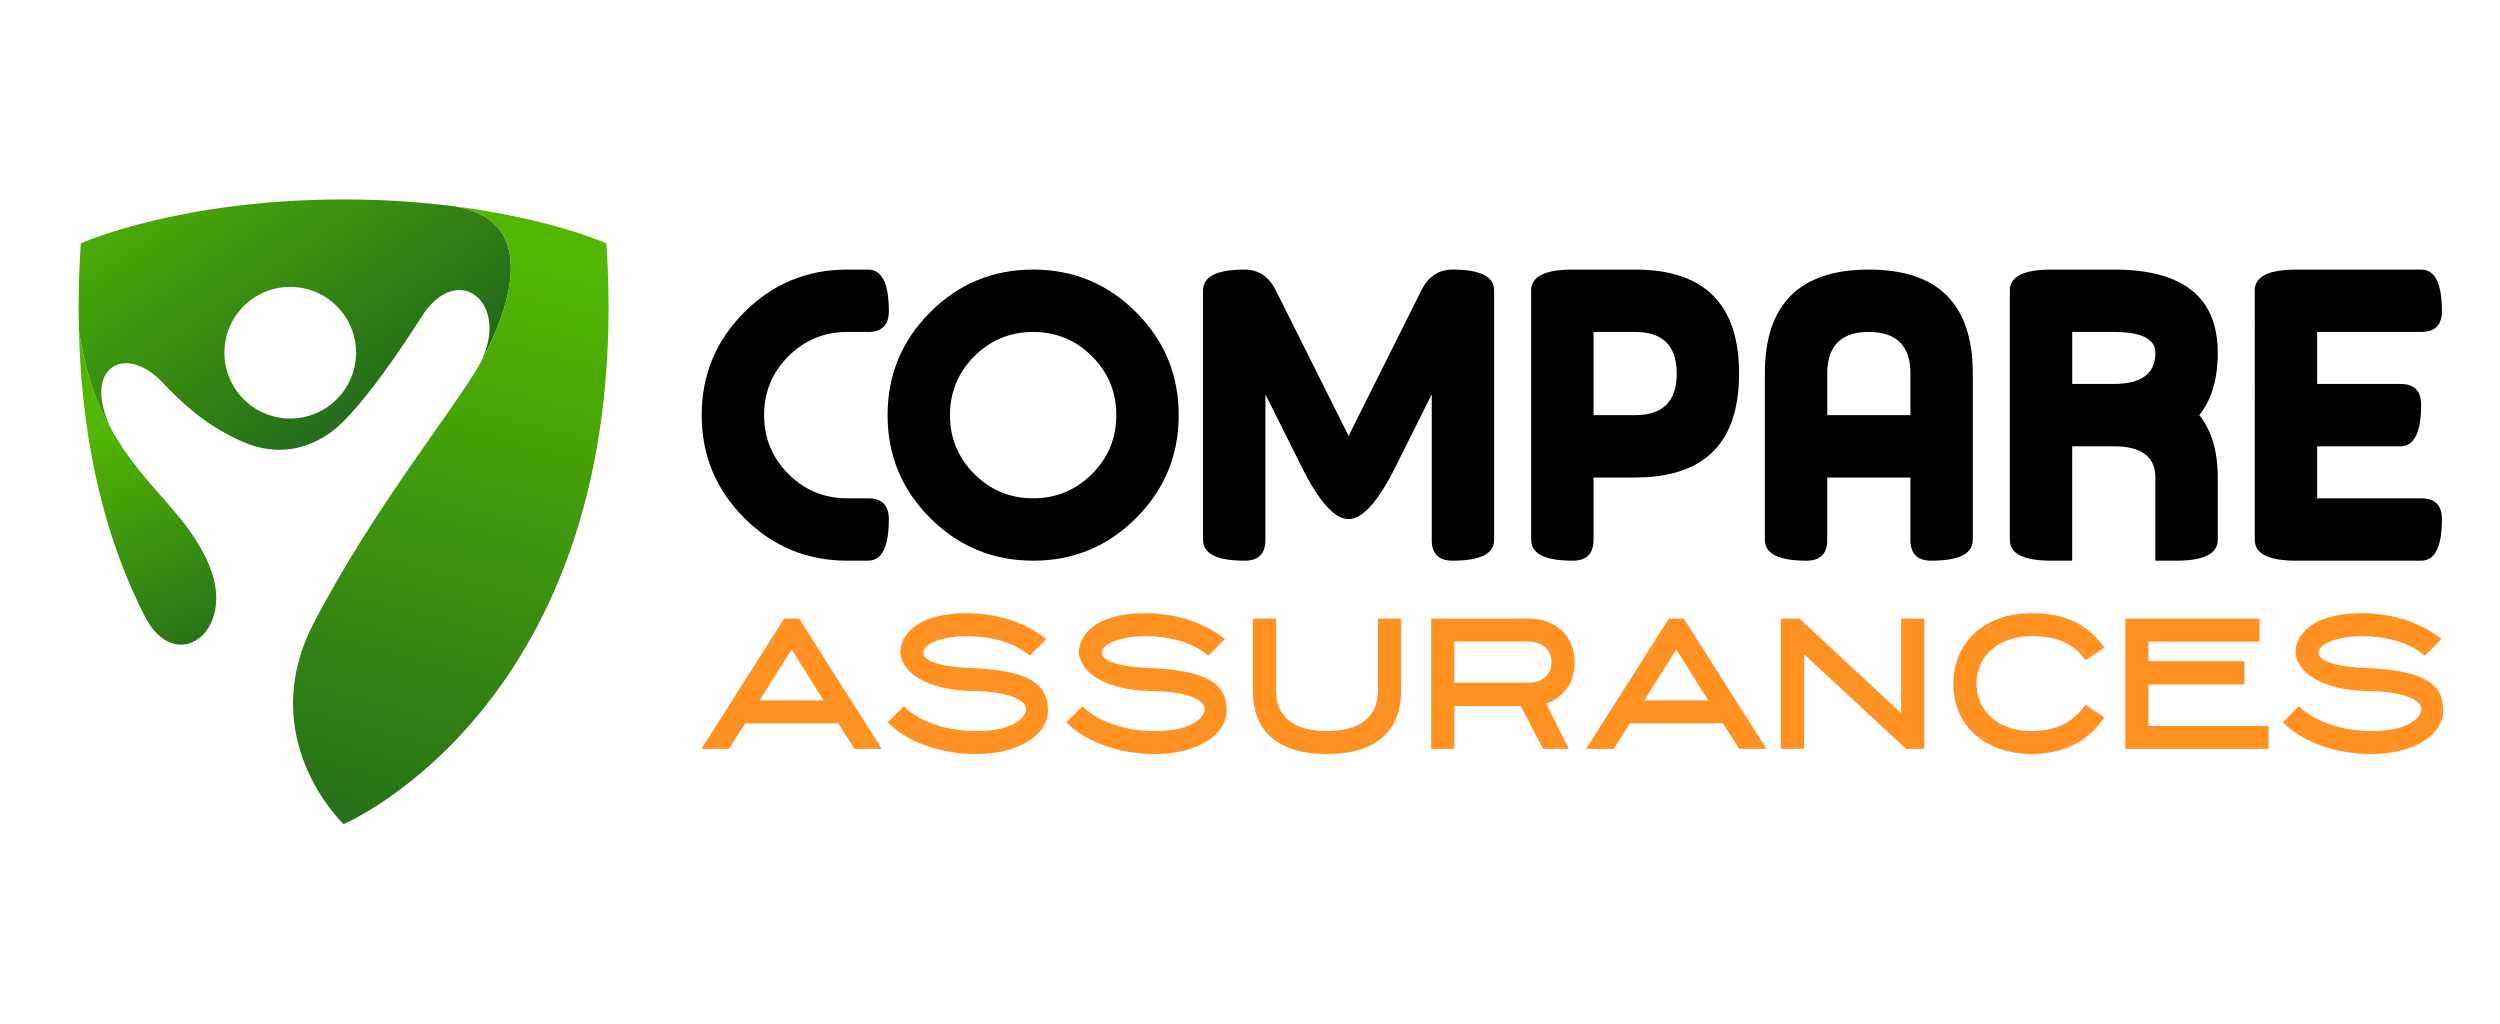
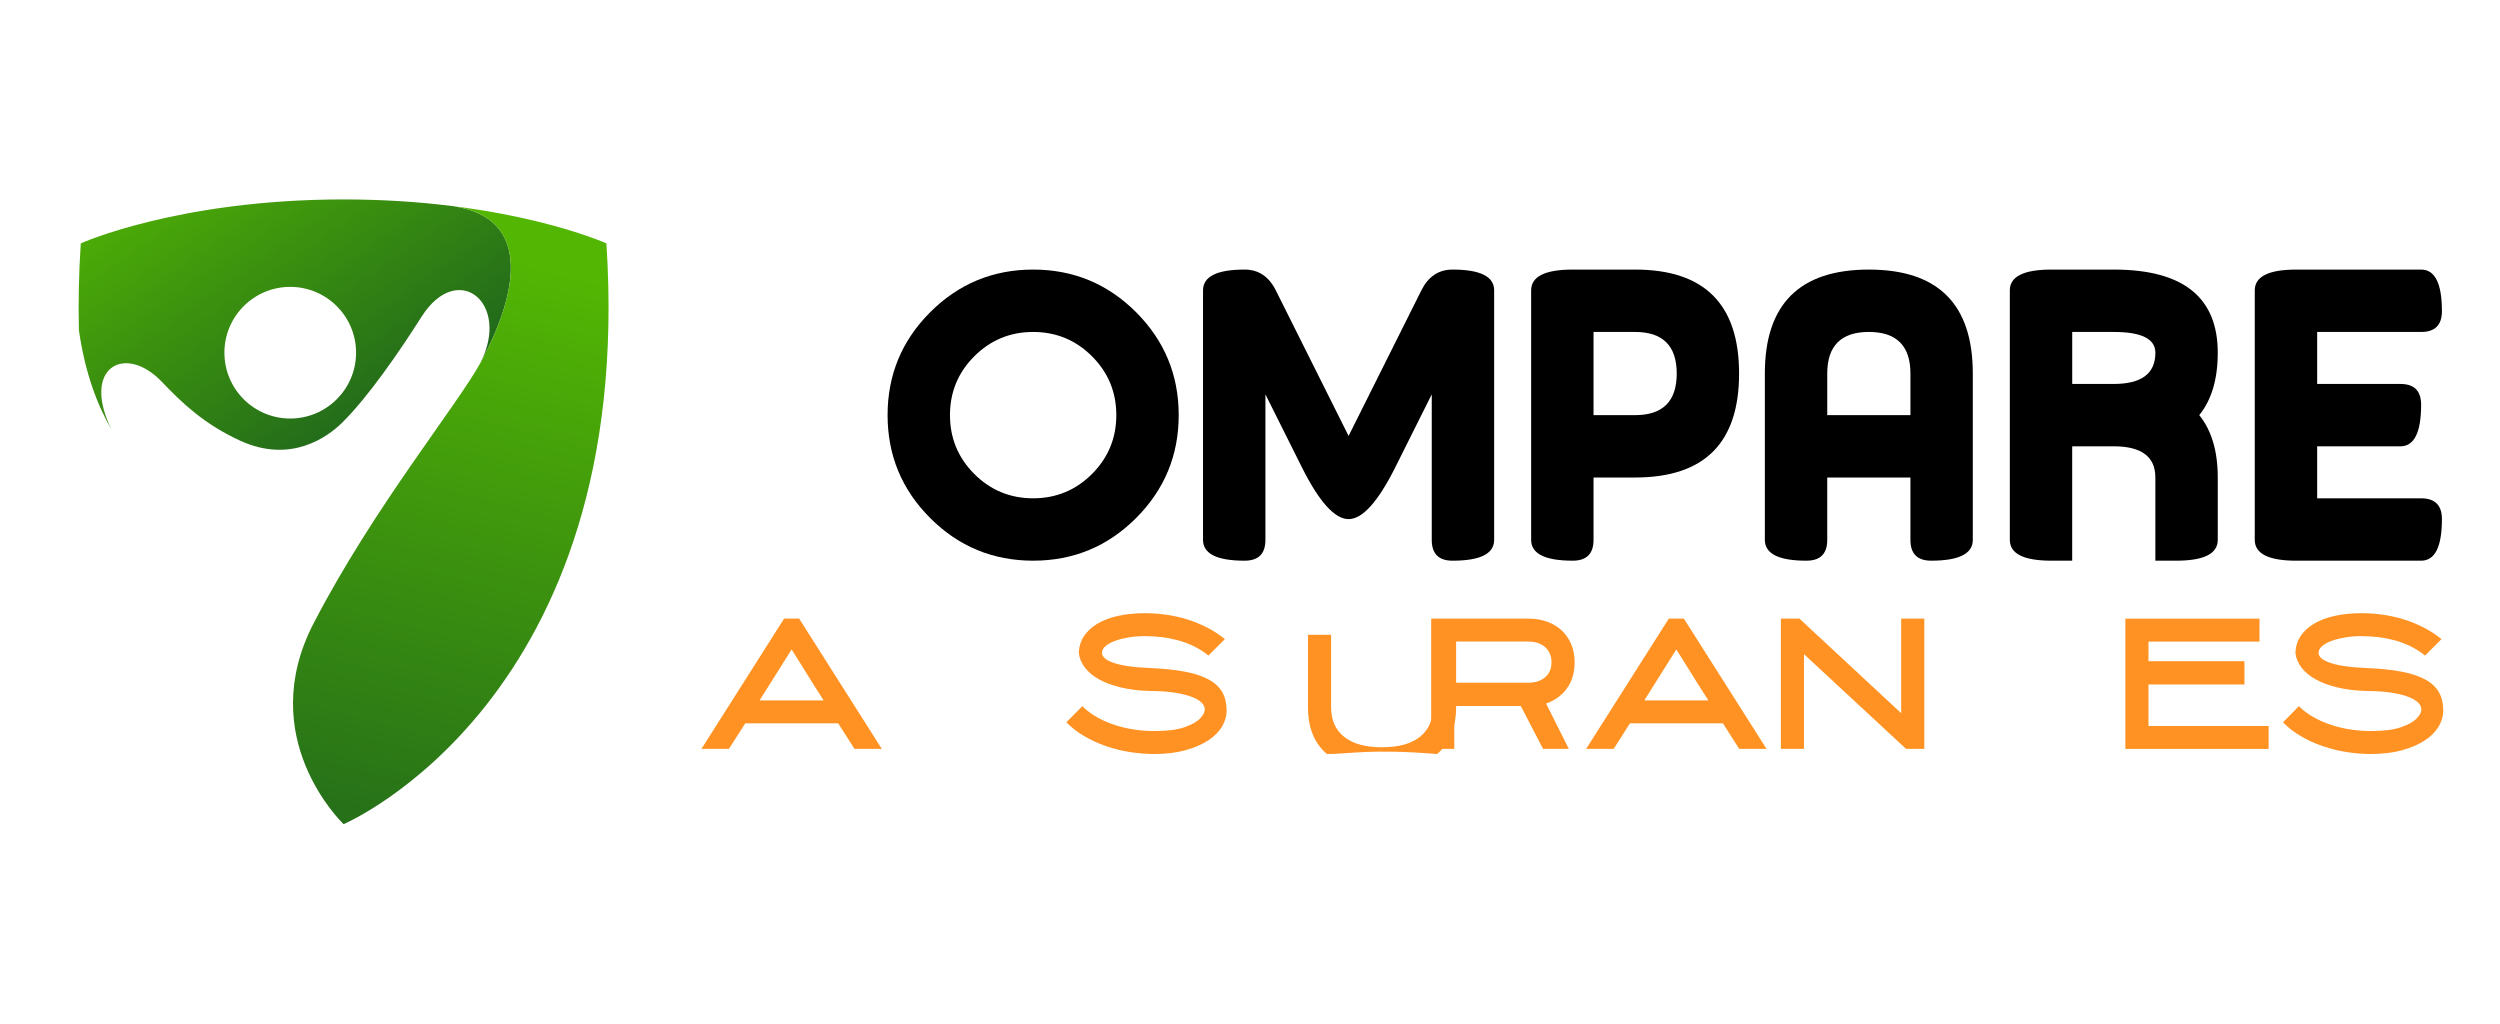
<svg xmlns="http://www.w3.org/2000/svg" version="1.1" id="Calque_1" x="0px" y="0px" width="201.5px" height="82.5px" viewBox="0 0 201.5 82.5" enable-background="new 0 0 201.5 82.5" xml:space="preserve">
  <g>
    <g>
      <g>
-         <path d="M68.289,21.728h1.676c1.118,0,1.676,1.117,1.676,3.352c0,1.117-0.558,1.676-1.676,1.676h-1.676     c-1.855,0-3.436,0.654-4.743,1.96c-1.307,1.308-1.96,2.889-1.96,4.743c0,1.855,0.654,3.435,1.96,4.743     c1.308,1.307,2.888,1.961,4.743,1.961h1.676c1.118,0,1.676,0.559,1.676,1.676c0,2.234-0.558,3.352-1.676,3.352h-1.676     c-3.24,0-6.005-1.145-8.296-3.436c-2.291-2.29-3.436-5.056-3.436-8.296s1.145-6.005,3.436-8.296     C62.283,22.873,65.048,21.728,68.289,21.728z" />
        <path d="M83.271,45.191c-3.24,0-6.005-1.145-8.296-3.436c-2.291-2.29-3.436-5.056-3.436-8.296s1.145-6.005,3.436-8.296     c2.291-2.29,5.056-3.435,8.296-3.435c3.24,0,6.006,1.145,8.296,3.435c2.29,2.292,3.436,5.056,3.436,8.296     s-1.146,6.006-3.436,8.296C89.278,44.047,86.511,45.191,83.271,45.191z M83.271,26.756c-1.854,0-3.436,0.654-4.743,1.96     c-1.307,1.308-1.96,2.889-1.96,4.743c0,1.855,0.653,3.435,1.96,4.743c1.308,1.307,2.889,1.961,4.743,1.961     c1.855,0,3.436-0.654,4.744-1.961c1.306-1.308,1.96-2.888,1.96-4.743c0-1.854-0.654-3.435-1.96-4.743     C86.707,27.41,85.126,26.756,83.271,26.756z" />
        <path d="M108.696,35.136l5.866-11.732c0.557-1.117,1.396-1.676,2.514-1.676c2.235,0,3.352,0.559,3.352,1.676v20.111     c0,1.118-1.116,1.677-3.352,1.677c-1.117,0-1.677-0.559-1.677-1.677v-11.73l-2.932,5.866c-1.396,2.793-2.655,4.19-3.771,4.19     c-1.118,0-2.375-1.397-3.771-4.19l-2.932-5.866v11.73c0,1.118-0.559,1.677-1.677,1.677c-2.235,0-3.352-0.559-3.352-1.677V23.404     c0-1.117,1.117-1.676,3.352-1.676c1.118,0,1.955,0.559,2.514,1.676L108.696,35.136z" />
        <path d="M123.411,23.404c0-1.117,1.116-1.676,3.352-1.676h5.028c5.586,0,8.379,2.793,8.379,8.38c0,5.586-2.793,8.379-8.379,8.379     h-3.352v5.027c0,1.118-0.559,1.677-1.677,1.677c-2.235,0-3.352-0.559-3.352-1.677V23.404z M131.791,26.756h-3.352v6.704h3.352     c2.234,0,3.353-1.117,3.353-3.351C135.144,27.874,134.025,26.756,131.791,26.756z" />
        <path d="M147.276,43.515c0,1.118-0.559,1.677-1.677,1.677c-2.233,0-3.352-0.559-3.352-1.677V30.108     c0-5.587,2.795-8.38,8.381-8.38c5.587,0,8.38,2.793,8.38,8.38v13.406c0,1.118-1.118,1.677-3.352,1.677     c-1.118,0-1.676-0.559-1.676-1.677v-5.027h-6.705V43.515z M147.276,30.108v3.351h6.705v-3.351c0-2.235-1.118-3.353-3.353-3.353     S147.276,27.874,147.276,30.108z" />
        <path d="M167.021,45.191h-1.677c-2.235,0-3.352-0.559-3.352-1.677V23.404c0-1.117,1.116-1.676,3.352-1.676h5.028     c5.586,0,8.379,2.234,8.379,6.704c0,2.123-0.497,3.799-1.491,5.027c0.994,1.23,1.491,2.905,1.491,5.028v5.027     c0,1.118-1.116,1.677-3.352,1.677h-1.677v-6.704c0-1.677-1.118-2.514-3.351-2.514h-3.352V45.191z M167.021,26.756v4.19h3.352     c2.232,0,3.351-0.837,3.351-2.514c0-1.117-1.118-1.676-3.351-1.676H167.021z" />
        <path d="M195.142,40.164c1.117,0,1.677,0.559,1.677,1.676c0,2.234-0.56,3.352-1.677,3.352h-10.056     c-2.235,0-3.352-0.559-3.352-1.677V23.404c0-1.117,1.116-1.676,3.352-1.676h10.056c1.117,0,1.677,1.117,1.677,3.352     c0,1.117-0.56,1.676-1.677,1.676h-8.379v4.19h6.705c1.116,0,1.674,0.559,1.674,1.676c0,2.234-0.558,3.352-1.674,3.352h-6.705     v4.189H195.142z" />
      </g>
      <g>
        <path fill="#FF9222" d="M64.412,49.861l6.662,10.5h-2.202l-1.313-2.059h-7.495l-1.313,2.059h-2.216l6.663-10.5H64.412z      M61.222,56.452h5.166c-0.227-0.348-0.438-0.679-0.635-0.99c-0.198-0.313-0.396-0.627-0.593-0.949     c-0.198-0.32-0.407-0.655-0.628-1.006c-0.221-0.349-0.463-0.736-0.727-1.161L61.222,56.452z" />
-         <path fill="#FF9222" d="M78.626,60.772c-0.641,0-1.29-0.053-1.949-0.156c-0.659-0.104-1.298-0.264-1.919-0.477     c-0.621-0.213-1.204-0.479-1.75-0.797c-0.546-0.316-1.03-0.692-1.454-1.126l1.284-1.298c0.339,0.339,0.734,0.636,1.186,0.89     c0.451,0.254,0.932,0.463,1.439,0.627c0.508,0.166,1.031,0.287,1.567,0.367c0.537,0.081,1.068,0.12,1.596,0.12     c1.044,0,1.865-0.104,2.462-0.315c0.598-0.21,1.019-0.452,1.264-0.724c0.292-0.31,0.402-0.599,0.332-0.864     c-0.07-0.268-0.294-0.499-0.671-0.696c-0.376-0.197-0.889-0.351-1.539-0.464c-0.649-0.111-1.407-0.169-2.272-0.169     c-0.847-0.027-1.609-0.124-2.287-0.288c-0.678-0.165-1.256-0.381-1.735-0.65c-0.481-0.268-0.857-0.581-1.13-0.938     c-0.273-0.356-0.438-0.743-0.494-1.157c0.009-0.509,0.143-0.962,0.402-1.362c0.259-0.399,0.619-0.738,1.08-1.016     c0.461-0.277,1.017-0.489,1.666-0.636c0.649-0.146,1.374-0.219,2.174-0.219c0.546,0,1.099,0.037,1.659,0.112     c0.56,0.076,1.115,0.196,1.666,0.36c0.55,0.165,1.089,0.38,1.616,0.643s1.03,0.588,1.51,0.974l-1.327,1.327     c-0.367-0.301-0.76-0.553-1.178-0.755c-0.419-0.202-0.847-0.363-1.285-0.481c-0.438-0.115-0.88-0.201-1.327-0.253     c-0.447-0.052-0.892-0.078-1.334-0.078c-0.471,0-0.913,0.035-1.327,0.106c-0.414,0.071-0.779,0.164-1.094,0.282     c-0.315,0.117-0.567,0.258-0.755,0.424c-0.188,0.165-0.282,0.341-0.282,0.528c0,0.34,0.334,0.617,1.002,0.833     c0.667,0.218,1.618,0.349,2.85,0.396c1.111,0.047,2.059,0.146,2.845,0.296c0.786,0.151,1.428,0.365,1.927,0.643     c0.499,0.276,0.861,0.622,1.087,1.029c0.226,0.41,0.339,0.897,0.339,1.462c0,0.443-0.125,0.873-0.375,1.292     c-0.249,0.418-0.621,0.79-1.115,1.115s-1.103,0.588-1.828,0.79S79.586,60.772,78.626,60.772z" />
        <path fill="#FF9222" d="M93.022,60.772c-0.64,0-1.29-0.053-1.947-0.156c-0.659-0.104-1.299-0.264-1.92-0.477     c-0.621-0.213-1.205-0.479-1.75-0.797c-0.546-0.316-1.031-0.692-1.455-1.126l1.285-1.298c0.339,0.339,0.734,0.636,1.186,0.89     s0.931,0.463,1.44,0.627c0.508,0.166,1.031,0.287,1.566,0.367c0.536,0.081,1.069,0.12,1.595,0.12     c1.045,0,1.866-0.104,2.464-0.315c0.597-0.21,1.018-0.452,1.264-0.724c0.29-0.31,0.401-0.599,0.331-0.864     c-0.07-0.268-0.294-0.499-0.671-0.696c-0.376-0.197-0.889-0.351-1.539-0.464c-0.648-0.111-1.407-0.169-2.273-0.169     c-0.846-0.027-1.609-0.124-2.286-0.288c-0.677-0.165-1.256-0.381-1.736-0.65c-0.48-0.268-0.856-0.581-1.129-0.938     c-0.273-0.356-0.438-0.743-0.493-1.157c0.008-0.509,0.143-0.962,0.401-1.362c0.259-0.399,0.618-0.738,1.08-1.016     c0.46-0.277,1.016-0.489,1.666-0.636c0.649-0.146,1.373-0.219,2.173-0.219c0.546,0,1.1,0.037,1.659,0.112     c0.559,0.076,1.115,0.196,1.665,0.36c0.55,0.165,1.089,0.38,1.616,0.643c0.528,0.263,1.03,0.588,1.51,0.974l-1.327,1.327     c-0.366-0.301-0.76-0.553-1.179-0.755c-0.418-0.202-0.847-0.363-1.283-0.481c-0.438-0.115-0.88-0.201-1.328-0.253     c-0.446-0.052-0.891-0.078-1.333-0.078c-0.471,0-0.913,0.035-1.327,0.106c-0.414,0.071-0.778,0.164-1.093,0.282     c-0.315,0.117-0.567,0.258-0.755,0.424c-0.188,0.165-0.282,0.341-0.282,0.528c0,0.34,0.334,0.617,1.002,0.833     c0.668,0.218,1.619,0.349,2.851,0.396c1.111,0.047,2.058,0.146,2.845,0.296c0.785,0.151,1.428,0.365,1.927,0.643     c0.498,0.276,0.859,0.622,1.085,1.029c0.226,0.41,0.34,0.897,0.34,1.462c0,0.443-0.125,0.873-0.375,1.292     c-0.249,0.418-0.62,0.79-1.114,1.115c-0.495,0.325-1.104,0.588-1.828,0.79S93.982,60.772,93.022,60.772z" />
-         <path fill="#FF9222" d="M106.948,60.772c-1.941,0-3.422-0.436-4.438-1.306c-1.019-0.869-1.527-2.134-1.527-3.79v-5.815h1.864     v5.806c0,1.054,0.352,1.859,1.057,2.417c0.704,0.56,1.718,0.839,3.044,0.839c1.333,0,2.353-0.279,3.057-0.839     c0.704-0.558,1.058-1.363,1.058-2.417v-5.806h1.863v5.815c0,1.656-0.513,2.921-1.534,3.79     C110.37,60.337,108.888,60.772,106.948,60.772z" />
+         <path fill="#FF9222" d="M106.948,60.772c-1.019-0.869-1.527-2.134-1.527-3.79v-5.815h1.864     v5.806c0,1.054,0.352,1.859,1.057,2.417c0.704,0.56,1.718,0.839,3.044,0.839c1.333,0,2.353-0.279,3.057-0.839     c0.704-0.558,1.058-1.363,1.058-2.417v-5.806h1.863v5.815c0,1.656-0.513,2.921-1.534,3.79     C110.37,60.337,108.888,60.772,106.948,60.772z" />
        <path fill="#FF9222" d="M117.216,60.361h-1.862v-10.5h7.833c0.564,0,1.074,0.084,1.532,0.255     c0.455,0.168,0.847,0.407,1.171,0.712c0.324,0.307,0.577,0.676,0.755,1.108c0.179,0.432,0.269,0.912,0.269,1.439     c0,0.838-0.207,1.541-0.621,2.11c-0.415,0.57-0.975,0.976-1.679,1.221l1.833,3.654h-2.077l-1.795-3.456h-5.358V60.361z      M117.216,55.027h5.968c0.566,0,1.019-0.148,1.357-0.445c0.339-0.296,0.509-0.696,0.509-1.206c0-0.508-0.17-0.912-0.509-1.214     c-0.339-0.301-0.791-0.452-1.357-0.452h-5.968V55.027z" />
        <path fill="#FF9222" d="M135.72,49.861l6.664,10.5h-2.204l-1.312-2.059h-7.495l-1.313,2.059h-2.218l6.664-10.5H135.72z      M132.531,56.452h5.165c-0.226-0.348-0.437-0.679-0.635-0.99c-0.197-0.313-0.396-0.627-0.593-0.949     c-0.198-0.32-0.406-0.655-0.628-1.006c-0.221-0.349-0.464-0.736-0.729-1.161L132.531,56.452z" />
        <path fill="#FF9222" d="M153.235,49.861h1.865v10.5h-1.47l-8.228-7.634v7.634h-1.863v-10.5h1.496l8.199,7.622V49.861z" />
-         <path fill="#FF9222" d="M163.781,60.772c-0.951,0-1.814-0.137-2.592-0.411c-0.773-0.271-1.44-0.655-1.995-1.148     c-0.556-0.494-0.986-1.089-1.292-1.785c-0.307-0.696-0.459-1.469-0.459-2.314c0-0.849,0.152-1.622,0.459-2.323     c0.306-0.701,0.736-1.301,1.292-1.8c0.555-0.498,1.222-0.885,1.995-1.158c0.777-0.271,1.641-0.408,2.592-0.408     c0.594,0,1.163,0.047,1.708,0.142c0.545,0.094,1.065,0.251,1.561,0.473c0.493,0.221,0.954,0.508,1.382,0.861     c0.429,0.352,0.822,0.788,1.179,1.306l-1.524,1.001c-0.264-0.375-0.552-0.687-0.867-0.931c-0.316-0.245-0.655-0.443-1.016-0.593     c-0.364-0.15-0.747-0.256-1.151-0.317c-0.403-0.062-0.828-0.093-1.271-0.093c-0.669,0-1.278,0.093-1.829,0.275     c-0.55,0.184-1.02,0.443-1.411,0.782c-0.39,0.338-0.694,0.741-0.91,1.211s-0.324,0.991-0.324,1.564     c0,0.563,0.108,1.08,0.324,1.55s0.521,0.873,0.91,1.212c0.392,0.338,0.861,0.598,1.411,0.782c0.551,0.183,1.16,0.273,1.829,0.273     c0.885,0,1.688-0.161,2.414-0.487c0.725-0.325,1.354-0.868,1.891-1.63l1.524,1.017c-0.714,1.037-1.568,1.789-2.561,2.254     C166.056,60.539,164.967,60.772,163.781,60.772z" />
        <path fill="#FF9222" d="M180.902,55.169h-7.735v3.345h9.684v1.848h-11.546v-10.5h10.811v1.849h-8.948v1.582h7.735V55.169z" />
        <path fill="#FF9222" d="M191.08,60.772c-0.64,0-1.29-0.053-1.948-0.156c-0.66-0.104-1.299-0.264-1.919-0.477     c-0.622-0.213-1.205-0.479-1.751-0.797c-0.547-0.316-1.029-0.692-1.453-1.126l1.283-1.298c0.339,0.339,0.735,0.636,1.188,0.89     c0.45,0.254,0.932,0.463,1.439,0.627c0.507,0.166,1.029,0.287,1.564,0.367c0.537,0.081,1.069,0.12,1.597,0.12     c1.045,0,1.865-0.104,2.463-0.315c0.598-0.21,1.02-0.452,1.264-0.724c0.292-0.31,0.401-0.599,0.33-0.864     c-0.068-0.268-0.293-0.499-0.669-0.696c-0.377-0.197-0.89-0.351-1.539-0.464c-0.648-0.111-1.406-0.169-2.272-0.169     c-0.847-0.027-1.609-0.124-2.288-0.288c-0.676-0.165-1.256-0.381-1.734-0.65c-0.48-0.268-0.856-0.581-1.13-0.938     c-0.273-0.356-0.438-0.743-0.494-1.157c0.011-0.509,0.144-0.962,0.402-1.362c0.259-0.399,0.618-0.738,1.081-1.016     c0.46-0.277,1.016-0.489,1.664-0.636c0.65-0.146,1.375-0.219,2.175-0.219c0.545,0,1.099,0.037,1.658,0.112     c0.559,0.076,1.115,0.196,1.665,0.36c0.55,0.165,1.089,0.38,1.616,0.643s1.031,0.588,1.512,0.974l-1.327,1.327     c-0.366-0.301-0.761-0.553-1.18-0.755c-0.418-0.202-0.847-0.363-1.284-0.481c-0.438-0.115-0.879-0.201-1.327-0.253     c-0.445-0.052-0.891-0.078-1.333-0.078c-0.47,0-0.912,0.035-1.326,0.106c-0.416,0.071-0.779,0.164-1.096,0.282     c-0.314,0.117-0.566,0.258-0.755,0.424c-0.188,0.165-0.281,0.341-0.281,0.528c0,0.34,0.332,0.617,1.002,0.833     c0.668,0.218,1.617,0.349,2.851,0.396c1.111,0.047,2.06,0.146,2.844,0.296c0.786,0.151,1.428,0.365,1.928,0.643     c0.498,0.276,0.86,0.622,1.087,1.029c0.226,0.41,0.339,0.897,0.339,1.462c0,0.443-0.125,0.873-0.376,1.292     c-0.248,0.418-0.62,0.79-1.114,1.115c-0.493,0.325-1.104,0.588-1.827,0.79S192.039,60.772,191.08,60.772z" />
      </g>
    </g>
    <g>
      <linearGradient id="SVGID_1_" gradientUnits="userSpaceOnUse" x1="11.237" y1="7.202" x2="32.367" y2="37.773">
        <stop offset="0.084" style="stop-color:#53B603" />
        <stop offset="1" style="stop-color:#1A5E1F" />
      </linearGradient>
      <path fill="url(#SVGID_1_)" d="M36.133,16.567h-0.01c-2.492-0.3-5.311-0.493-8.43-0.493c-13.325,0-21.182,3.541-21.182,3.541    c-0.162,2.451-0.206,4.784-0.151,7.003C6.859,30.074,7.827,32.61,9,34.653c-2.485-5.03,1.069-7.003,4.053-3.87    c1.629,1.708,3.416,3.415,6.322,4.744c4.05,1.848,7.007-0.276,8.221-1.477c2.063-2.043,4.528-5.604,6.39-8.533    c2.896-4.556,7.188-1.123,4.744,3.715C40.642,25.748,44.182,17.487,36.133,16.567z M23.391,33.733    c-2.926,0-5.304-2.377-5.304-5.307c0-2.927,2.377-5.304,5.304-5.304c2.93,0,5.308,2.377,5.308,5.304    C28.699,31.355,26.321,33.733,23.391,33.733z" />
      <linearGradient id="SVGID_2_" gradientUnits="userSpaceOnUse" x1="7.782" y1="32.242" x2="18.146" y2="57.086">
        <stop offset="0.084" style="stop-color:#53B603" />
        <stop offset="1" style="stop-color:#1A5E1F" />
      </linearGradient>
-       <path fill="url(#SVGID_2_)" d="M11.681,49.691C8.734,43.949,6.6,36.37,6.36,26.619C6.859,30.074,7.844,32.6,9,34.653    c2.705,4.799,6.228,6.794,7.931,11.093C18.995,50.957,14.149,54.5,11.681,49.691z" />
      <linearGradient id="SVGID_3_" gradientUnits="userSpaceOnUse" x1="43.855" y1="15.874" x2="27.146" y2="78.733">
        <stop offset="0.084" style="stop-color:#53B603" />
        <stop offset="1" style="stop-color:#1A5E1F" />
      </linearGradient>
      <path fill="url(#SVGID_3_)" d="M27.694,66.426c0,0,0,0-0.003-0.003c-0.196-0.189-7.178-6.983-2.415-16.182    c4.832-9.327,11.545-17.527,13.454-21.01c1.912-3.483,5.453-11.744-2.596-12.664c8.136,0.974,12.742,3.048,12.742,3.048    C51.293,56.426,27.694,66.426,27.694,66.426z" />
    </g>
  </g>
</svg>